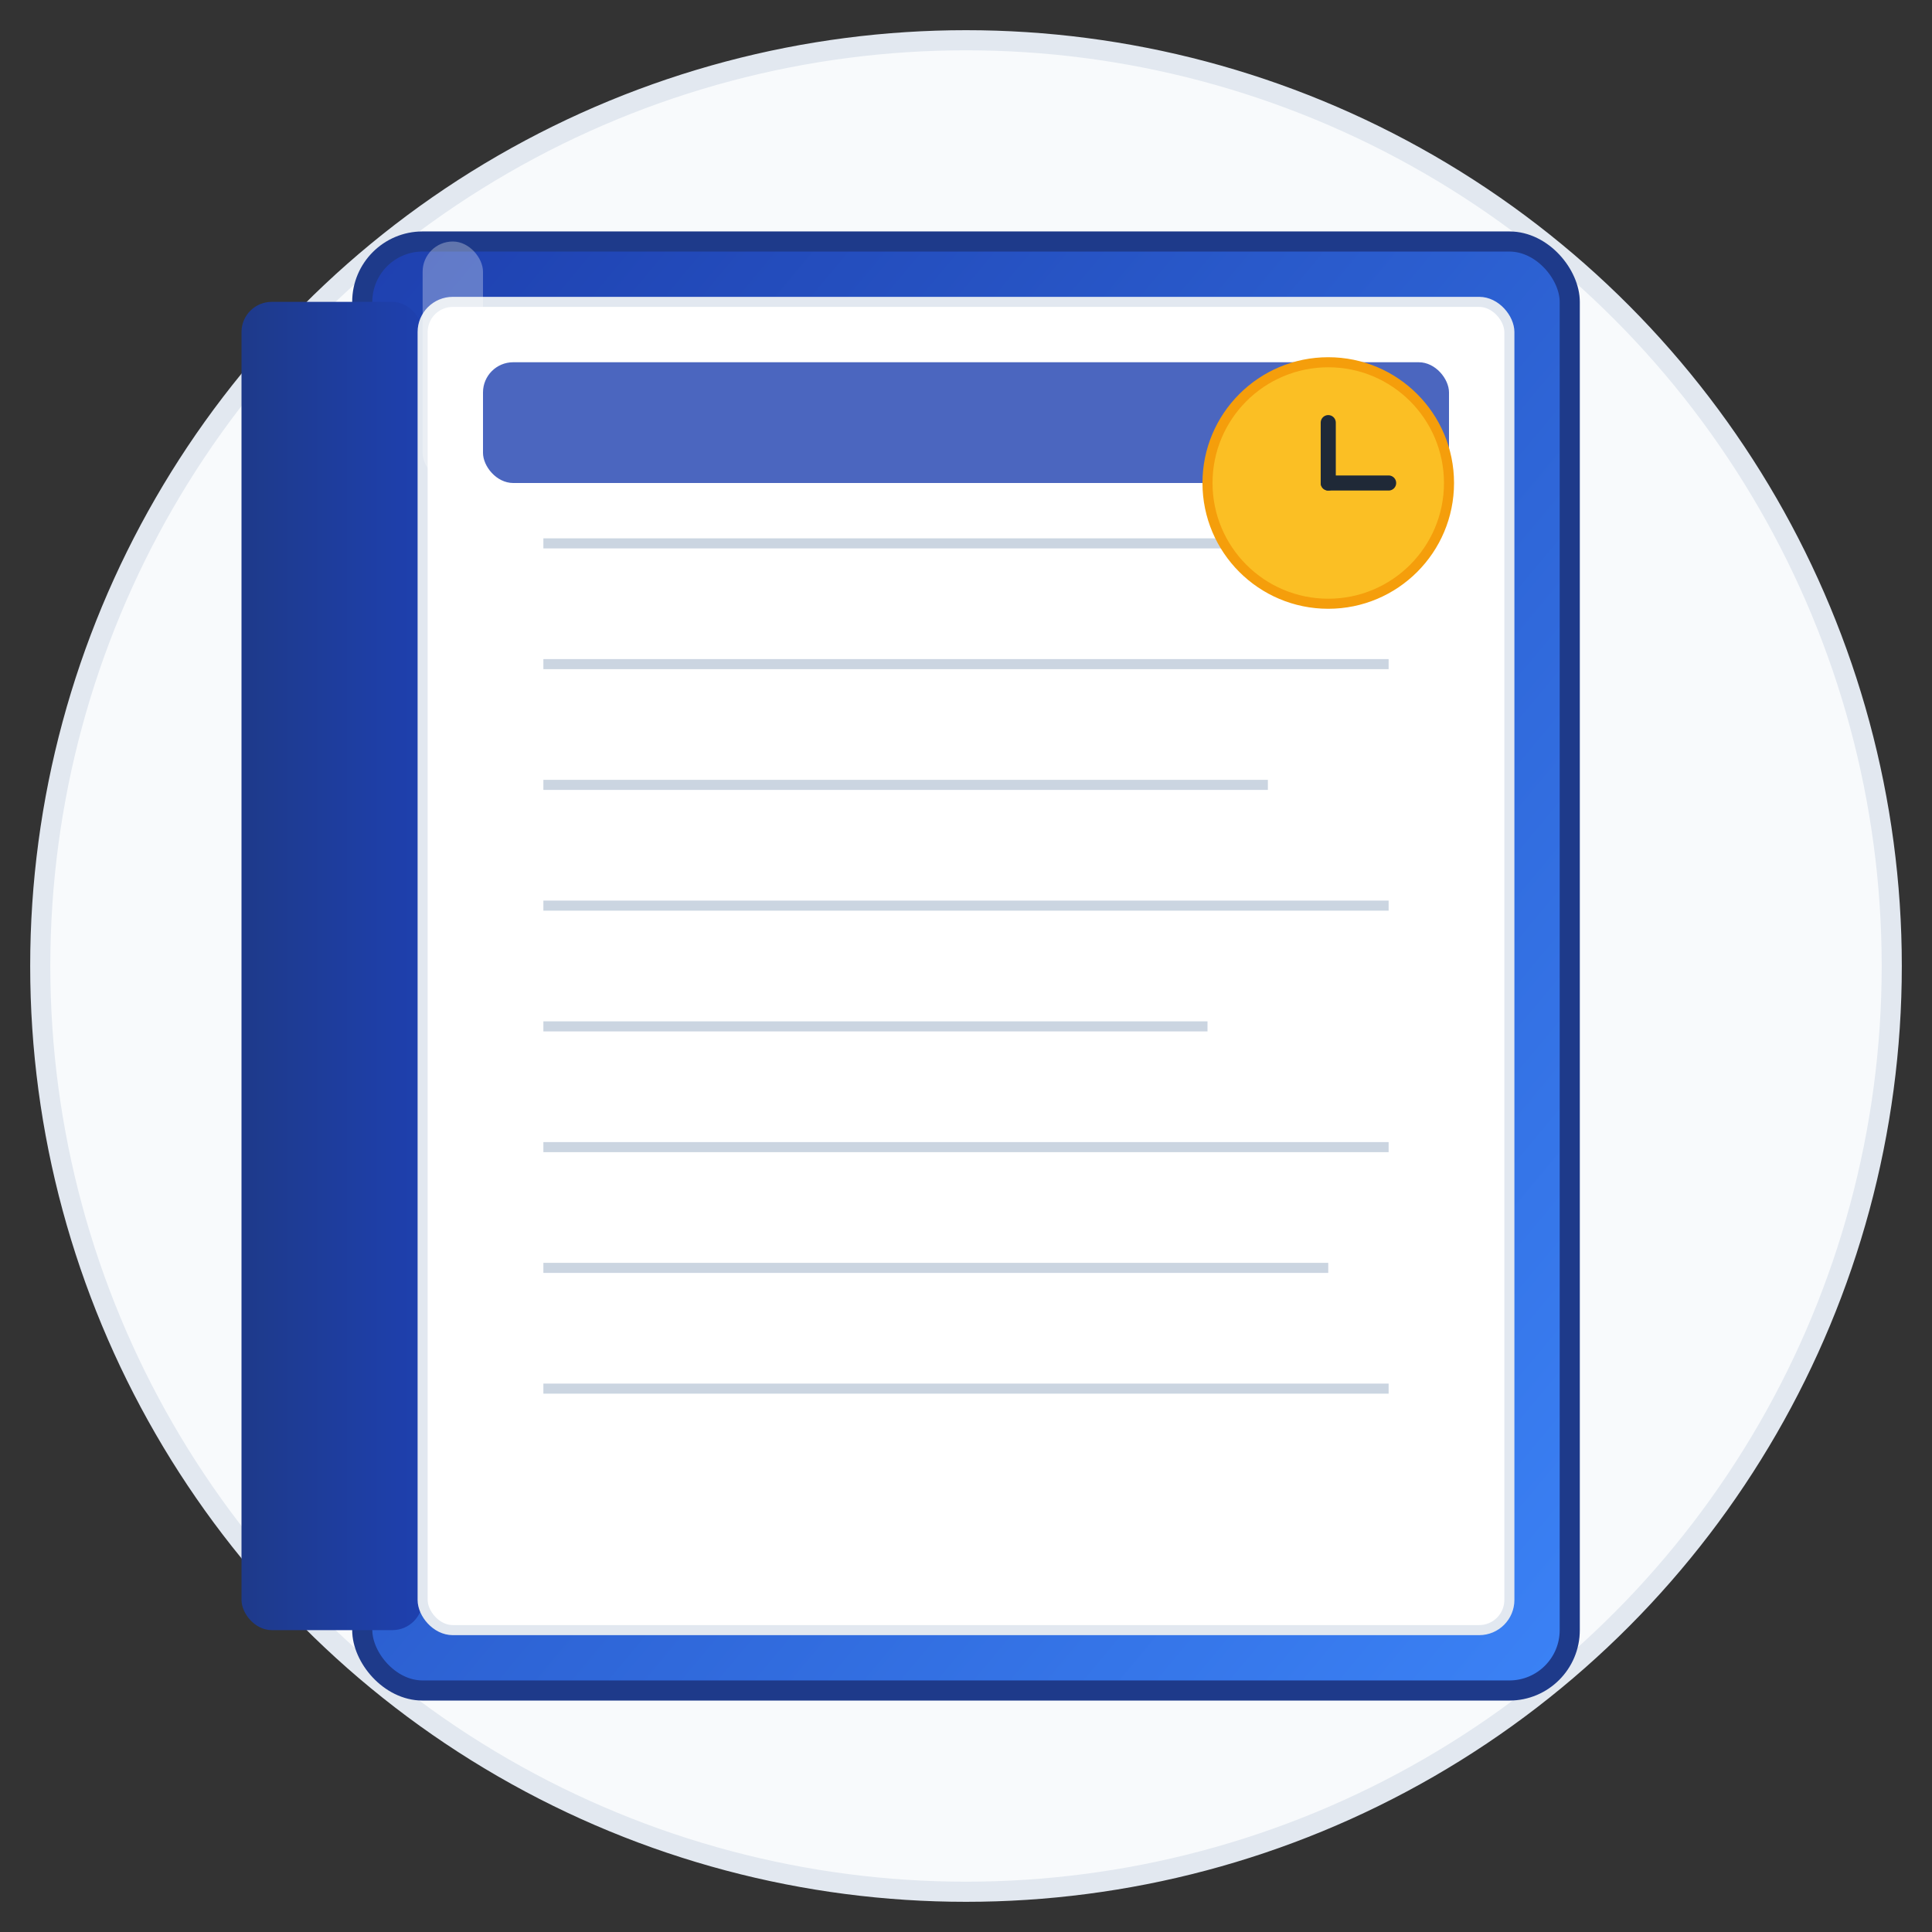
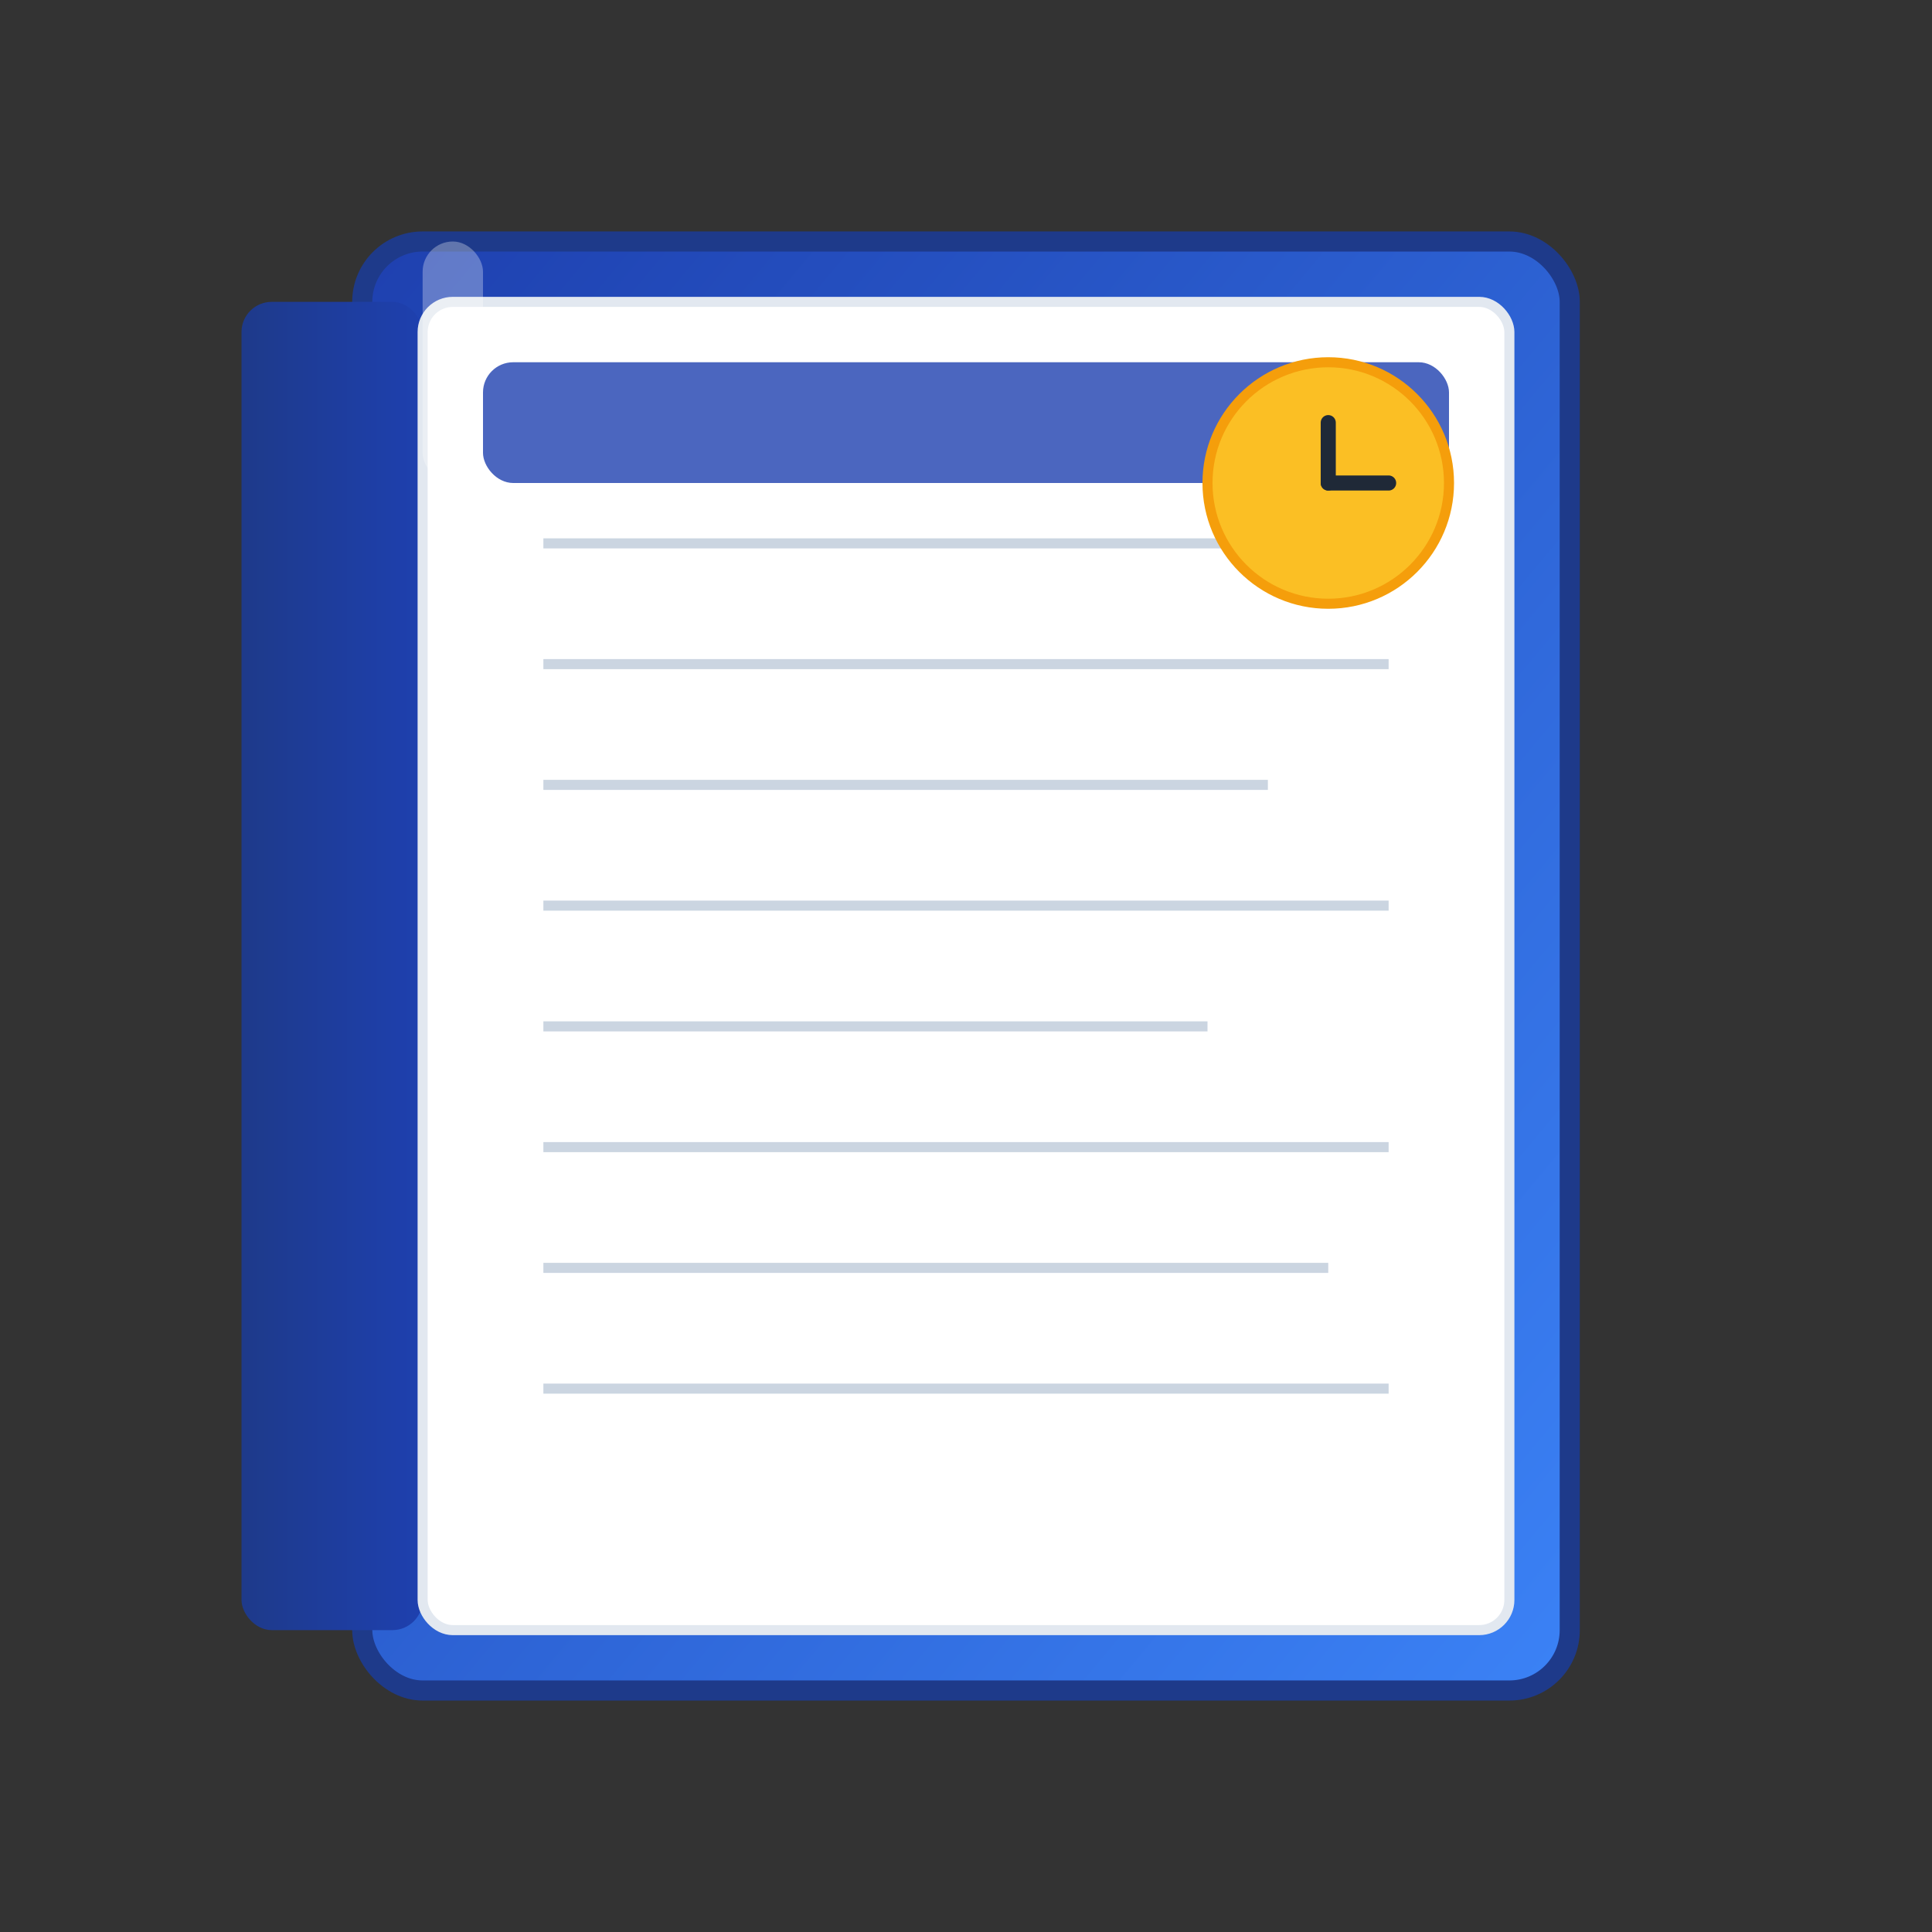
<svg xmlns="http://www.w3.org/2000/svg" viewBox="0 0 192 192" width="192" height="192">
  <rect x="0" y="0" width="192" height="192" fill="#333333" stroke="none" />
  <defs>
    <linearGradient id="bookGradient" x1="0%" y1="0%" x2="100%" y2="100%">
      <stop offset="0%" style="stop-color:#1e40af;stop-opacity:1" />
      <stop offset="100%" style="stop-color:#3b82f6;stop-opacity:1" />
    </linearGradient>
    <linearGradient id="spineGradient" x1="0%" y1="0%" x2="100%" y2="0%">
      <stop offset="0%" style="stop-color:#1e3a8a;stop-opacity:1" />
      <stop offset="100%" style="stop-color:#1e40af;stop-opacity:1" />
    </linearGradient>
  </defs>
-   <circle cx="96" cy="96" r="92" fill="#f8fafc" stroke="#e2e8f0" stroke-width="2" />
  <rect x="36" y="24" width="120" height="144" rx="6" ry="6" fill="url(#bookGradient)" stroke="#1e3a8a" stroke-width="2" />
  <rect x="24" y="30" width="18" height="132" rx="3" ry="3" fill="url(#spineGradient)" />
  <rect x="42" y="30" width="108" height="132" rx="3" ry="3" fill="#ffffff" stroke="#e2e8f0" stroke-width="1" />
  <line x1="54" y1="54" x2="138" y2="54" stroke="#cbd5e1" stroke-width="1" />
  <line x1="54" y1="66" x2="138" y2="66" stroke="#cbd5e1" stroke-width="1" />
  <line x1="54" y1="78" x2="126" y2="78" stroke="#cbd5e1" stroke-width="1" />
  <line x1="54" y1="90" x2="138" y2="90" stroke="#cbd5e1" stroke-width="1" />
  <line x1="54" y1="102" x2="120" y2="102" stroke="#cbd5e1" stroke-width="1" />
  <line x1="54" y1="114" x2="138" y2="114" stroke="#cbd5e1" stroke-width="1" />
  <line x1="54" y1="126" x2="132" y2="126" stroke="#cbd5e1" stroke-width="1" />
  <line x1="54" y1="138" x2="138" y2="138" stroke="#cbd5e1" stroke-width="1" />
  <rect x="48" y="36" width="96" height="12" rx="3" ry="3" fill="#1e40af" opacity="0.8" />
  <rect x="42" y="24" width="6" height="24" rx="3" ry="3" fill="rgba(255,255,255,0.3)" />
  <circle cx="132" cy="48" r="12" fill="#fbbf24" stroke="#f59e0b" stroke-width="1" />
  <line x1="132" y1="42" x2="132" y2="48" stroke="#1f2937" stroke-width="1.5" stroke-linecap="round" />
  <line x1="132" y1="48" x2="138" y2="48" stroke="#1f2937" stroke-width="1.5" stroke-linecap="round" />
</svg>